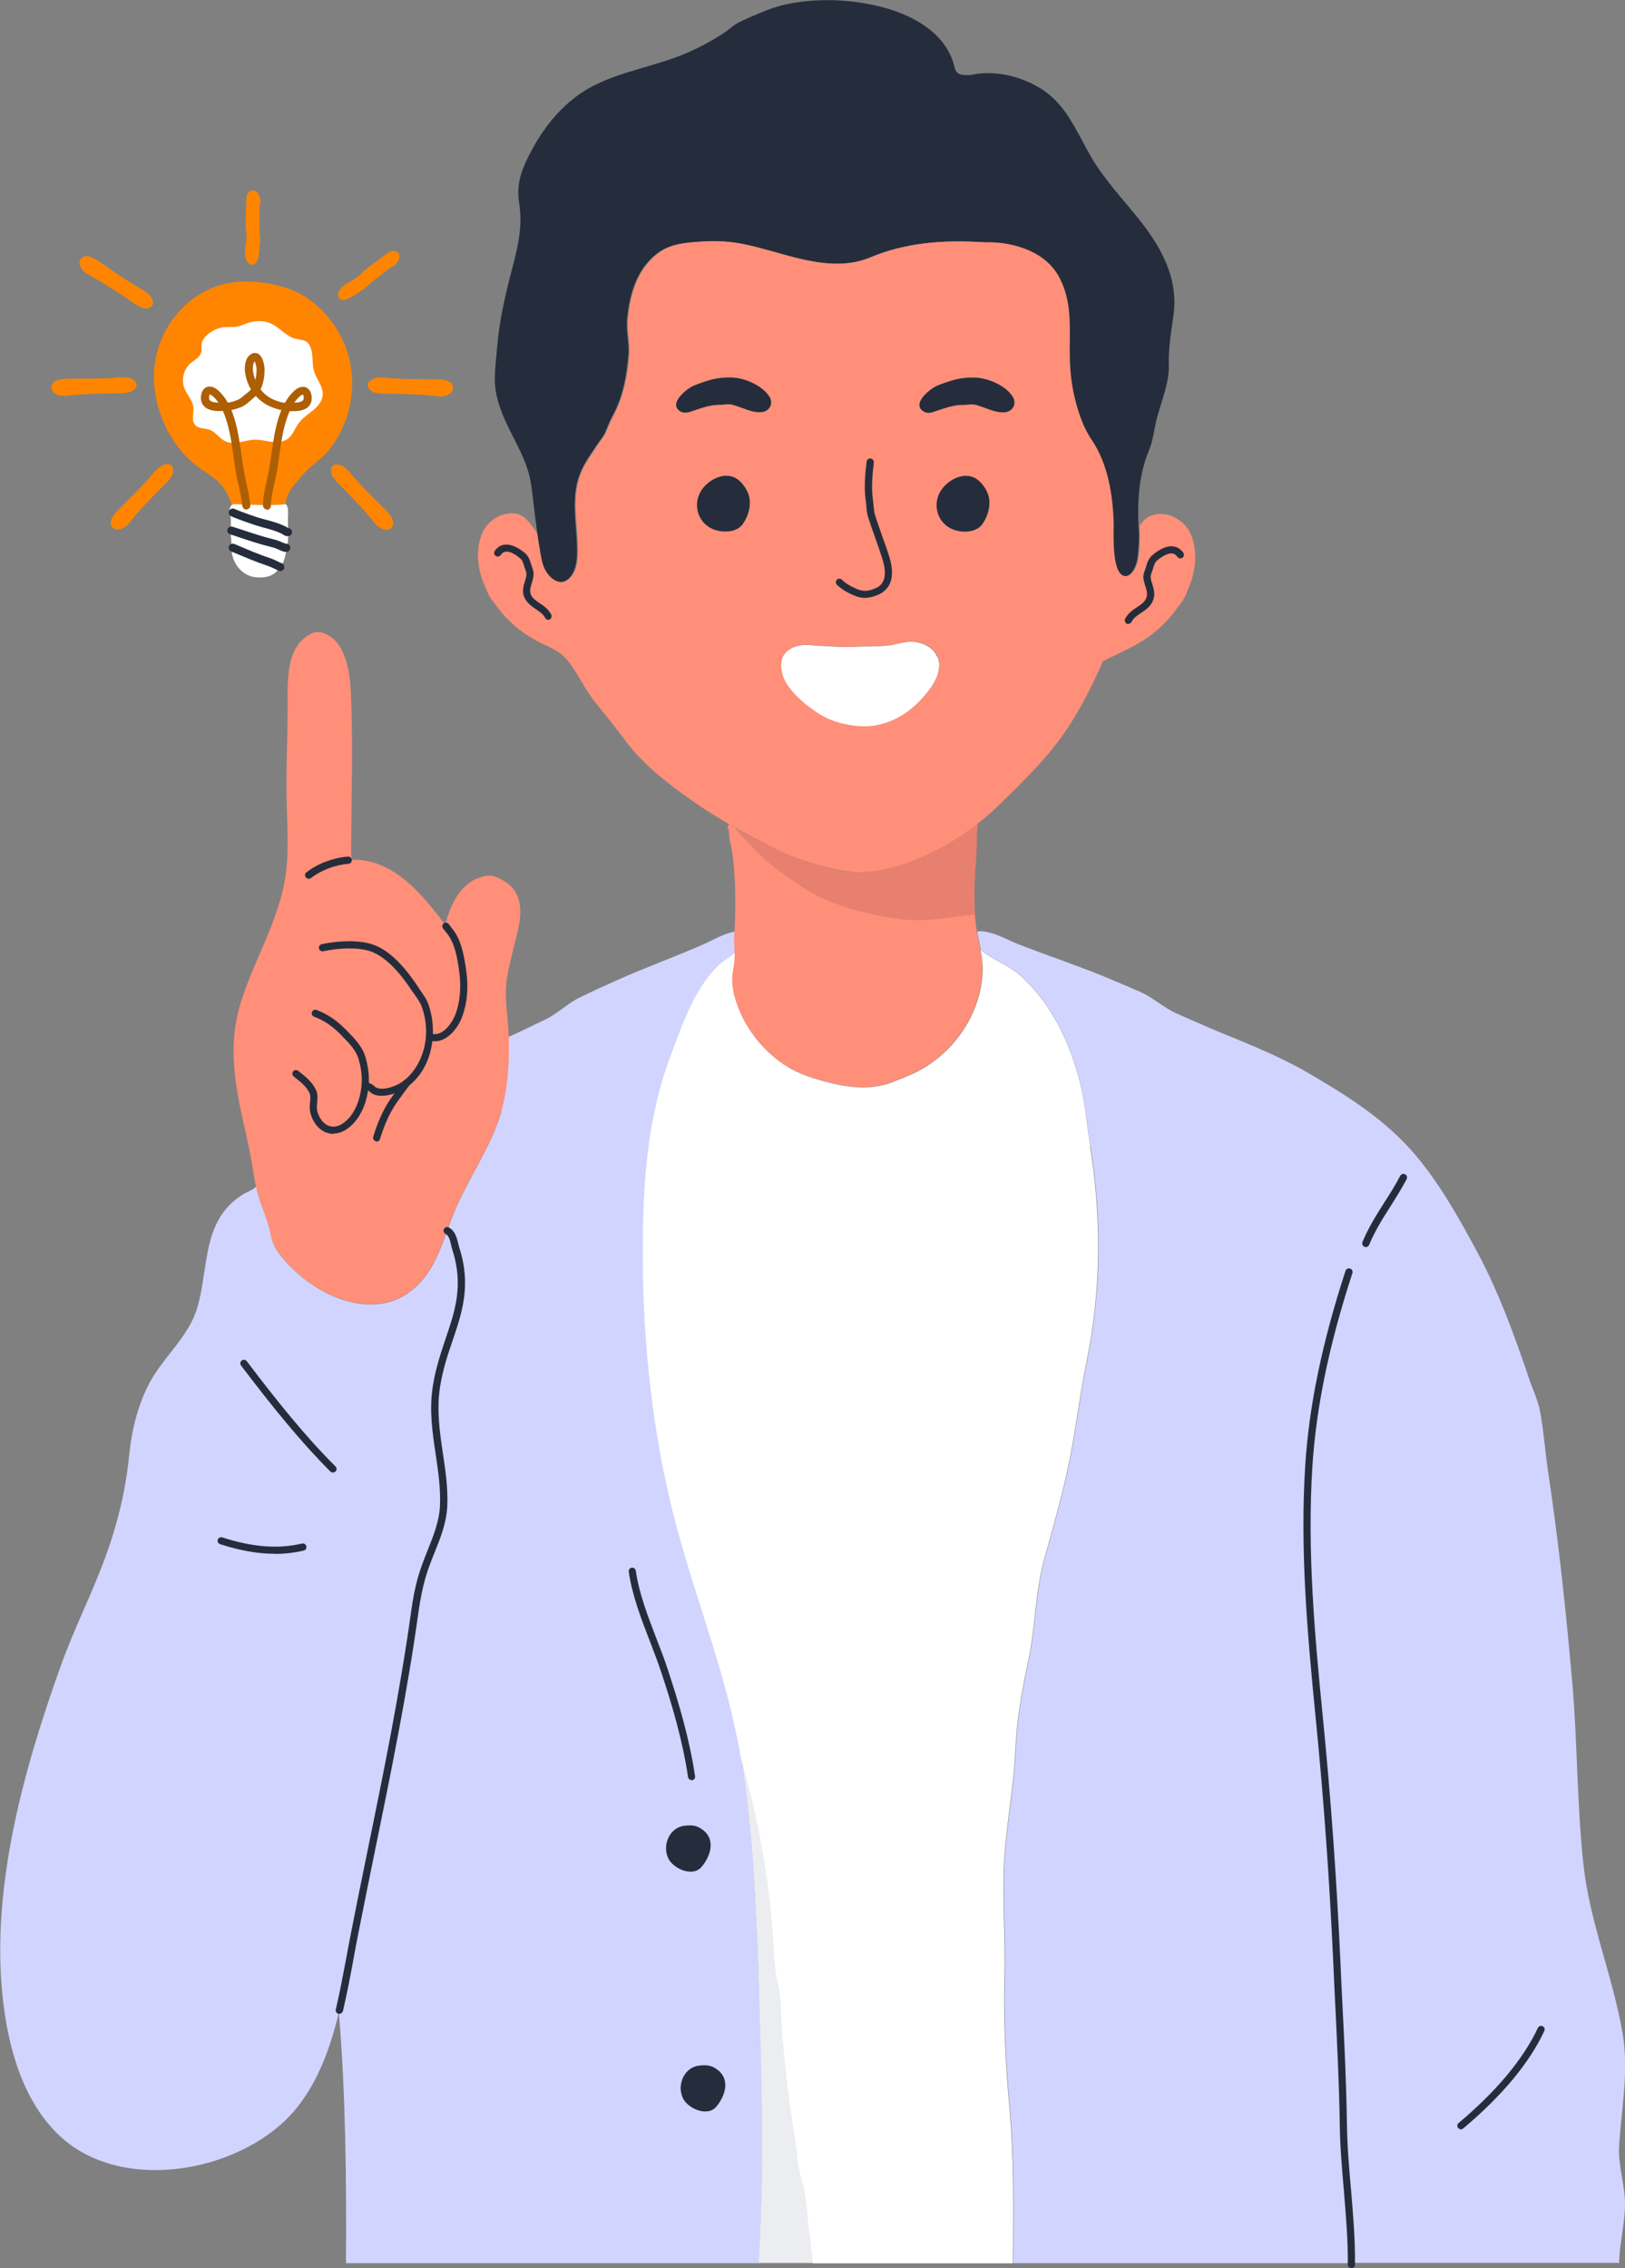
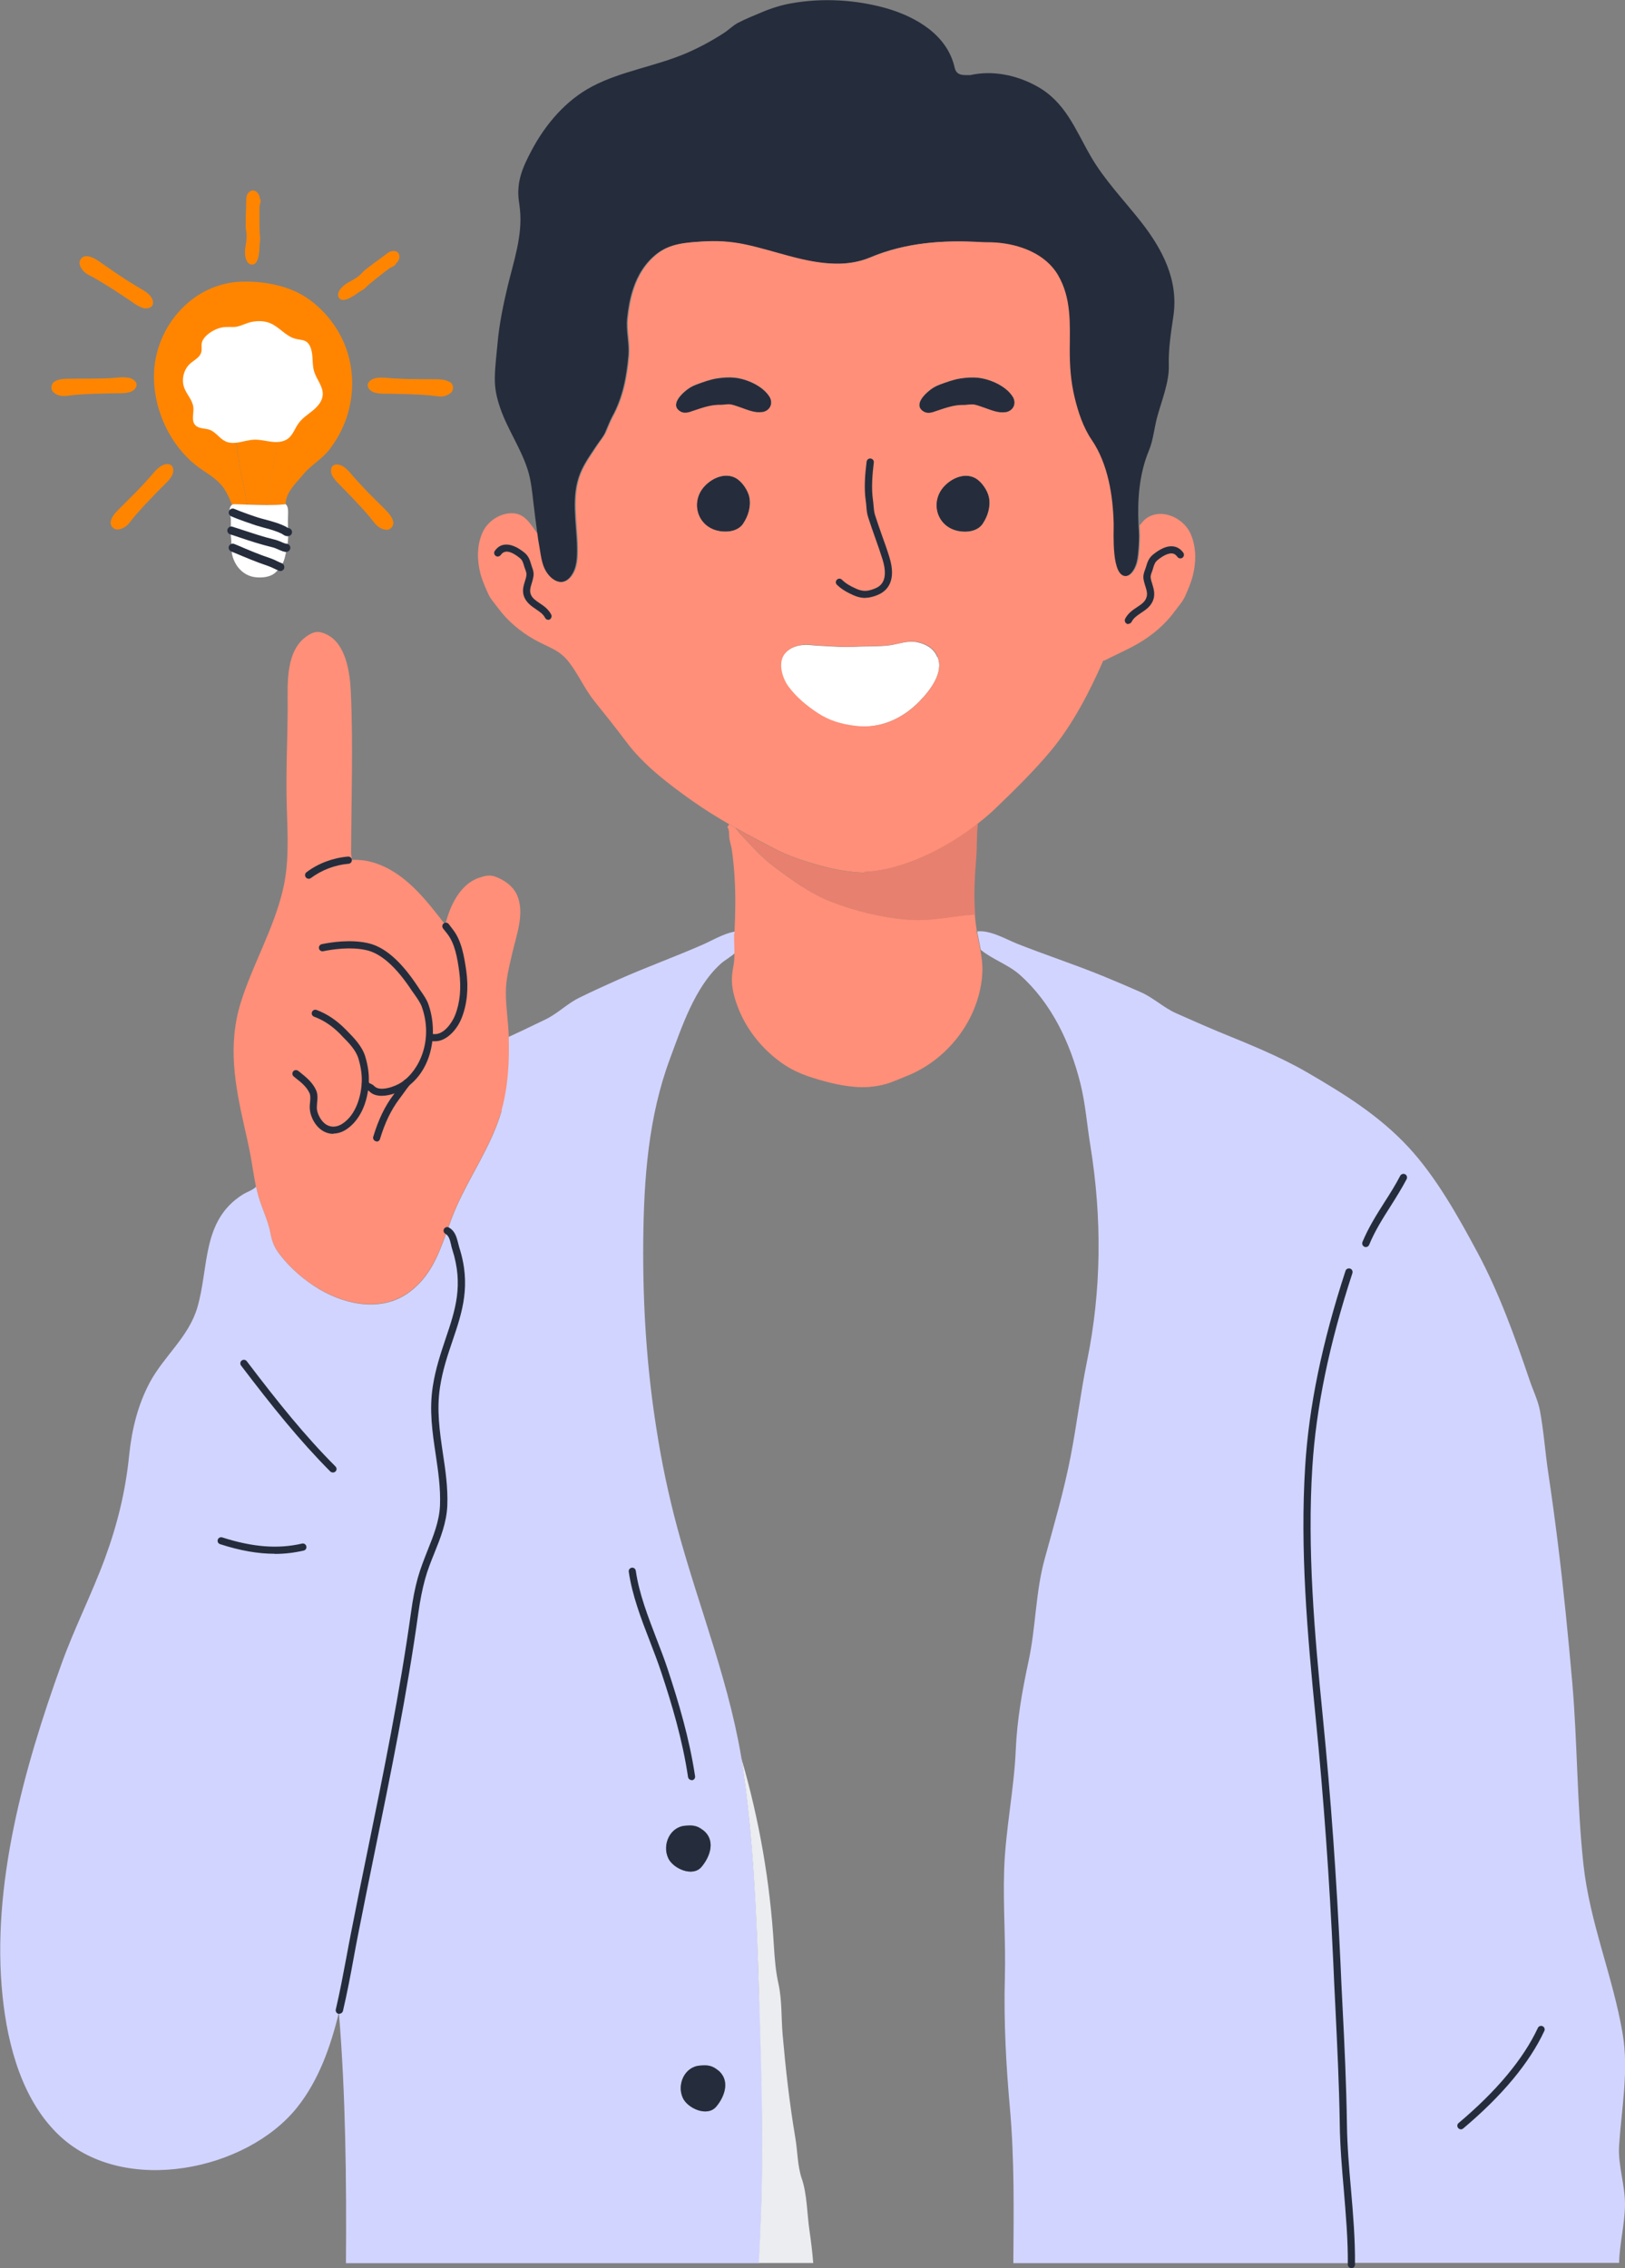
<svg xmlns="http://www.w3.org/2000/svg" id="Layer_2" viewBox="0 0 113.2 157.94">
  <rect x="0" y="0" width="113.2" height="157.94" fill="#808080" stroke="none" />
  <defs>
    <style>.cls-1{fill:none;}.cls-1,.cls-2,.cls-3,.cls-4,.cls-5,.cls-6,.cls-7,.cls-8,.cls-9,.cls-10,.cls-11{stroke-width:0px;}.cls-2{fill:#86bc8f;}.cls-3{fill:#252d3c;}.cls-4{fill:#d1d4ff;}.cls-5{fill:#ad5f04;}.cls-6{fill:#ff8f78;}.cls-7{fill:#ff8500;}.cls-8{fill:#fff;}.cls-9{fill:#ffb63b;}.cls-10{fill:#e7806e;}.cls-11{fill:#ebedf0;}</style>
  </defs>
  <g id="Layer_1-2">
    <path class="cls-4" d="m52.9,139.42c-.06-1.77-.11-3.54-.19-5.31-.16-3.58-.41-7.16-.91-10.71-.84-5.94-3.06-11.24-4.61-16.98-.61-2.27-1.1-4.58-1.46-6.91-.69-4.34-.96-8.7-.92-13.09.04-4.3.35-8.63,1.86-12.69.82-2.21,1.73-4.98,3.52-6.6.28-.26.79-.54,1.02-.78,0,0,0,0,0,0,.09-.07.18-.14.26-.21.06-.4.14-.79.2-1.2,0-.03,0-.06.01-.09-.93-.07-1.95.6-2.77.95-1.94.85-3.94,1.57-5.87,2.43-.89.4-1.8.81-2.67,1.24-.85.41-1.52,1.11-2.37,1.52-.95.46-1.91.92-2.88,1.36-.73.33-1.47.65-2.2.99.52,1.41,1.2,2.76,2.02,4.02-.03.09-.05.18-.08.27-.72,2.29-2.12,4.27-3.08,6.45-.24.54-.43,1.08-.63,1.63h0c.44.24.46.78.61,1.24,1.24,3.83-.79,6.05-1.35,9.63-.45,2.87.63,5.47.51,8.27-.08,1.81-1.08,3.36-1.55,5.07-.21.77-.35,1.54-.46,2.33-1.04,7.48-2.72,14.93-4.19,22.35-.35,1.78-.66,3.7-1.11,5.58h0c.47,5.74.53,11.62.49,17.42h28.78c.13-2.59.22-5.19.23-7.79.01-3.49-.08-6.91-.2-10.4Zm-6.35-10.05c-.42-.93.13-2.17,1.21-2.24.5-.04.8-.02,1.22.31.89.69.52,1.83-.11,2.57-.62.73-2,.1-2.32-.63Zm3.34,17.34c-.62.73-2,.1-2.32-.63-.42-.93.13-2.17,1.21-2.24.5-.04.81-.02,1.22.31.89.69.52,1.83-.11,2.57Z" />
    <path class="cls-10" d="m60.2,60.77v-.06c2.6-.09,5.64-1.6,7.87-3.34l.05.06c-.1.75-.05,1.58-.11,2.25-.11,1.32-.18,2.69-.08,4.02-1.54.09-3.04.49-4.63.36-1.78-.14-3.69-.6-5.36-1.25-1.47-.57-2.77-1.52-4.02-2.46-.85-.64-1.52-1.41-2.25-2.18-.13-.14-.27-.32-.41-.5.85.48,1.71.93,2.59,1.39,1.08.56,2.23.94,3.41,1.26.95.26,1.98.43,2.95.46Z" />
    <path class="cls-4" d="m94.14,157.6h-23.55c.03-3.61.08-7.24-.24-10.82-.27-3.01-.43-6.03-.35-9.05.07-2.48-.13-5-.05-7.5.09-2.8.69-5.58.81-8.38.09-2.09.45-4.12.89-6.17.51-2.35.48-4.77,1.12-7.11.65-2.37,1.34-4.72,1.81-7.14.43-2.2.69-4.43,1.14-6.62,1.02-4.97,1.05-10,.24-15.01-.24-1.46-.34-2.91-.7-4.36-.71-2.83-2-5.58-4.21-7.55-.82-.73-1.93-1.08-2.73-1.75-.07-.4-.16-.79-.23-1.19,0-.03-.01-.06-.02-.09.92-.1,1.97.53,2.79.86,1.97.78,3.99,1.44,5.95,2.24.9.37,1.82.76,2.7,1.15.86.39,1.55,1.06,2.42,1.45.97.43,1.94.86,2.92,1.27,2.09.86,4.2,1.69,6.16,2.82,2.6,1.51,5.05,3.02,7.12,5.25,1.93,2.09,3.47,4.85,4.81,7.35,1.48,2.76,2.6,5.86,3.6,8.82.24.72.6,1.44.74,2.19.26,1.4.36,2.87.57,4.28.24,1.6.46,3.21.66,4.82.41,3.27.73,6.56,1.02,9.84.36,4.19.32,8.4.77,12.59.44,4.1,2.04,7.77,2.73,11.79.45,2.61-.07,5.22-.24,7.83-.09,1.4.43,2.76.41,4.16-.02,1.35-.38,2.66-.41,4.01h-18.64Z" />
    <path class="cls-6" d="m17.83,82.63c-.14-.67-.23-1.34-.35-2.01-.13-.72-.29-1.43-.45-2.13-.67-2.96-1.18-5.73-.25-8.7.84-2.67,2.29-5.11,2.93-7.84.44-1.87.33-3.76.27-5.67-.08-2.34.05-4.69.06-7.03,0-1.64-.18-4.02,1.44-5.02.46-.28.74-.29,1.23-.07,1.41.64,1.67,2.71,1.73,4.04.17,3.73.03,7.44.02,11.17,0,.2.04.33.05.51.52-.02,1.03.04,1.52.19,2.17.66,3.65,2.59,4.99,4.33.3-1.27,1.01-2.82,2.34-3.27.41-.14.75-.23,1.15-.08.61.23,1.17.61,1.47,1.2.63,1.29-.02,2.89-.31,4.19-.2.89-.44,1.77-.43,2.7,0,1.02.17,2.02.2,3.03.02.82.02,1.66-.05,2.48-.08,1.01-.24,2-.54,2.97-.72,2.29-2.12,4.27-3.08,6.45-.24.54-.43,1.08-.63,1.63-.57,1.57-1.12,3.11-2.56,4.21-1.89,1.45-4.43.98-6.35-.15-1.05-.61-1.98-1.43-2.73-2.39-.42-.53-.56-.91-.68-1.56-.16-.84-.57-1.65-.81-2.47-.07-.24-.13-.48-.18-.72Z" />
    <path class="cls-8" d="m65.31,45.75c.45,1.1-.52,2.33-1.25,3.08-1.2,1.24-2.78,1.95-4.53,1.73-.99-.13-1.77-.35-2.61-.9-.76-.5-1.48-1.1-2.02-1.83-.42-.57-.76-1.62-.28-2.26.39-.53,1.15-.72,1.78-.65.58.06,1.18.07,1.77.11.55.04,1.1.02,1.64,0,.72-.03,1.44,0,2.15-.09.65-.09,1.29-.36,1.95-.21.61.13,1.14.43,1.38,1.03Z" />
    <path class="cls-3" d="m37.43,37.15c-.1-.71-.18-1.42-.27-2.13-.09-.77-.16-1.56-.4-2.31-.48-1.51-1.41-2.82-1.92-4.31-.24-.7-.38-1.34-.37-2.08.01-.81.12-1.61.19-2.42.12-1.35.4-2.68.71-3.99.42-1.73,1.04-3.52.85-5.32-.02-.21-.05-.42-.08-.62-.17-1.36.29-2.36.91-3.53.96-1.8,2.38-3.47,4.22-4.43,2.01-1.06,4.47-1.41,6.57-2.32.9-.39,1.77-.86,2.6-1.4.34-.22.6-.5.95-.69.54-.28,1.11-.51,1.66-.74.66-.28,1.37-.51,2.08-.63,2.17-.39,4.52-.25,6.63.35,2.07.6,4.23,1.86,4.74,4.12.13.58.57.53,1.09.53,1.56-.35,3.23,0,4.61.76,2.02,1.1,2.7,3.02,3.78,4.89.96,1.66,2.31,3.05,3.49,4.55,1.5,1.91,2.64,4.07,2.27,6.58-.17,1.17-.35,2.26-.32,3.43.04,1.19-.53,2.54-.83,3.68-.19.74-.26,1.54-.55,2.24-.69,1.67-.81,3.43-.73,5.2,0,.13.01.26.02.39.03.42,0,1-.04,1.42-.03.35-.06.66-.18.99-.1.28-.34.71-.68.76-1.11.16-.9-3.06-.92-3.66-.06-1.96-.4-4.16-1.53-5.82-.59-.86-.95-1.95-1.19-2.96-.27-1.12-.34-2.18-.34-3.32,0-1.78.13-3.58-.82-5.2-.87-1.48-2.66-2.13-4.3-2.26-.39-.03-.64,0-1.03-.03-2.64-.16-5.25.02-7.71,1.06-.78.33-1.62.46-2.46.44-2.16-.04-4.2-.9-6.28-1.34-1.03-.22-2-.27-3.04-.2-1.08.07-2.16.14-3.05.83-.81.62-1.36,1.51-1.67,2.47-.22.66-.34,1.36-.41,2.05-.09.87.16,1.7.09,2.56-.13,1.5-.4,2.94-1.13,4.27-.19.35-.32.72-.48,1.08-.14.33-.36.57-.56.86-.43.65-.9,1.28-1.19,2-.67,1.65-.25,3.45-.22,5.17.01.7,0,1.46-.46,2.04-.48.59-1.11.43-1.57-.1-.47-.56-.53-1.26-.65-1.95-.06-.32-.11-.64-.15-.96Z" />
    <path class="cls-2" d="m68.07,64.87s.01.06.02.09c-.03-.02-.06-.02-.07-.08.02,0,.04,0,.06,0Z" />
    <path class="cls-3" d="m68.89,34.65c.12.63-.08,1.29-.43,1.81-.38.58-1.23.65-1.86.48-1.4-.38-1.82-2.05-.83-3.09.52-.56,1.41-.95,2.15-.57.45.24.88.87.97,1.36Z" />
    <path class="cls-4" d="m31.75,86.95c1.24,3.83-.79,6.05-1.35,9.63-.45,2.87.63,5.47.51,8.27-.08,1.81-1.08,3.36-1.55,5.07-.21.77-.35,1.54-.46,2.33-1.04,7.48-2.72,14.93-4.19,22.35-.35,1.78-.66,3.7-1.11,5.58-.58,2.38-1.41,4.7-2.89,6.56-3.52,4.43-12,6.15-16.47,2.07-2.67-2.44-3.7-6.32-4.06-9.79-.81-7.7,1.51-15.95,4.09-23.11.9-2.51,2.12-4.89,3.04-7.39.87-2.36,1.44-4.7,1.69-7.2.18-1.76.6-3.49,1.44-5.06.99-1.84,2.71-3.16,3.31-5.22.82-2.8.29-6.04,3.15-7.85.32-.2.69-.3.94-.55.05.24.11.48.18.72.24.82.65,1.63.81,2.47.12.64.26,1.02.68,1.56.75.96,1.69,1.77,2.73,2.39,1.92,1.13,4.46,1.61,6.35.15,1.44-1.1,1.99-2.64,2.56-4.21h0c.44.24.46.78.61,1.24Z" />
    <path class="cls-6" d="m51.17,65.02c0-.06,0-.13,0-.19.06-1.26.08-2.52,0-3.78-.04-.63-.1-1.26-.19-1.88-.04-.26-.13-.53-.17-.78-.04-.24.02-.6-.14-.79l.12-.2c.15.09.3.17.45.26.15.19.28.37.41.5.73.77,1.4,1.54,2.25,2.18,1.25.94,2.55,1.89,4.02,2.46,1.67.65,3.57,1.11,5.36,1.25,1.6.13,3.09-.27,4.63-.36.02.23.04.46.07.69.02.16.05.32.07.48-.02,0-.04,0-.06,0,.01.07.04.07.07.08.07.4.16.79.23,1.19.1.54.17,1.08.14,1.65-.06,1.05-.35,2.07-.81,3.01-.92,1.86-2.54,3.39-4.48,4.15-.38.15-.76.32-1.15.46-.69.24-1.49.34-2.22.3-.74-.04-1.53-.19-2.24-.38-1.19-.32-2.19-.64-3.2-1.39-1.53-1.12-2.71-2.76-3.19-4.6-.19-.72-.2-1.28-.06-1.99.07-.33.08-.67.08-1.01,0-.45-.03-.9-.02-1.34Z" />
    <path class="cls-3" d="m70.55,27.62c.3.49.02,1.01-.51,1.09-.5.08-.99-.14-1.45-.3-.21-.07-.44-.16-.65-.21-.26-.07-.52.02-.79.01-.77-.02-1.45.27-2.16.5-.19.06-.43.08-.63-.03-.66-.38-.14-1.02.25-1.37.28-.25.52-.4.87-.53.45-.17.96-.35,1.42-.42.41-.06.83-.09,1.24-.05.84.09,1.95.58,2.41,1.32Z" />
    <path class="cls-3" d="m53.6,27.62c.3.49.02,1.01-.51,1.09-.5.08-.99-.14-1.45-.3-.21-.07-.44-.16-.65-.21-.26-.07-.52.02-.79.01-.77-.02-1.44.27-2.16.5-.19.06-.43.08-.63-.03-.66-.38-.14-1.02.25-1.37.28-.25.52-.4.87-.53.45-.17.96-.35,1.42-.42.41-.06.83-.09,1.24-.05.84.09,1.95.58,2.41,1.32Z" />
    <path class="cls-3" d="m52.2,34.65c.12.63-.08,1.29-.43,1.81-.38.58-1.23.65-1.86.48-1.4-.38-1.81-2.05-.83-3.09.53-.56,1.41-.95,2.15-.57.45.24.88.87.97,1.36Z" />
    <path class="cls-6" d="m51.25,57.66c-.15-.09-.3-.17-.45-.26-.87-.5-1.72-1.03-2.56-1.62-1.65-1.17-3.41-2.5-4.62-4.13-.72-.96-1.46-1.89-2.22-2.83-.67-.84-1.1-1.84-1.75-2.69-.69-.91-1.47-1.05-2.42-1.59-.98-.55-1.89-1.31-2.55-2.22-.26-.36-.53-.62-.7-1.03-.19-.44-.39-.87-.51-1.33-.24-.93-.26-1.93.12-2.83.31-.74,1.07-1.3,1.86-1.38,1.06-.11,1.43.66,1.98,1.39.04.32.09.64.15.96.12.69.17,1.39.65,1.95.45.53,1.09.7,1.57.1.46-.58.47-1.34.46-2.04-.02-1.71-.45-3.52.22-5.17.3-.72.77-1.35,1.19-2,.19-.3.41-.54.56-.86.16-.36.29-.73.48-1.08.73-1.33,1-2.77,1.13-4.27.07-.86-.18-1.69-.09-2.56.07-.69.19-1.38.41-2.05.31-.96.86-1.85,1.67-2.47.89-.69,1.97-.76,3.05-.83,1.04-.07,2.01-.02,3.04.2,2.09.44,4.13,1.3,6.28,1.34.84.02,1.69-.12,2.46-.44,2.46-1.03,5.06-1.22,7.71-1.06.38.02.63,0,1.03.03,1.64.12,3.43.78,4.3,2.26.95,1.62.83,3.42.82,5.2,0,1.14.07,2.2.34,3.32.24,1.01.6,2.1,1.19,2.96,1.13,1.66,1.48,3.85,1.53,5.82.02.59-.2,3.82.92,3.66.34-.05.57-.48.68-.76.12-.33.15-.65.18-.99.03-.43.07-1,.04-1.42,0-.13-.01-.26-.02-.39h.05c.94-1.41,2.97-.68,3.53.67.39.93.37,1.96.12,2.92-.13.48-.32.92-.52,1.37-.19.42-.46.69-.73,1.06-.68.94-1.62,1.72-2.63,2.29-.74.42-1.53.76-2.29,1.15l-.05-.02c-.96,2.2-2.15,4.48-3.63,6.26-1.15,1.39-2.56,2.77-3.87,4.03-.38.37-.81.73-1.27,1.09-2.23,1.74-5.27,3.25-7.87,3.34v.06c-.97-.03-2.01-.2-2.95-.46-1.18-.32-2.33-.69-3.41-1.26-.88-.46-1.74-.91-2.59-1.39Zm18.79-28.95c.54-.08.81-.6.51-1.09-.46-.74-1.57-1.23-2.41-1.32-.41-.05-.83-.02-1.24.05-.47.07-.98.26-1.42.42-.35.13-.59.28-.87.53-.4.35-.91.99-.25,1.37.19.11.44.09.63.03.72-.23,1.39-.52,2.16-.5.27,0,.53-.08.79-.01.21.05.44.14.65.21.46.16.95.38,1.45.3Zm-1.57,7.75c.35-.52.55-1.19.43-1.81-.1-.5-.52-1.12-.97-1.36-.73-.39-1.62,0-2.15.57-.98,1.04-.57,2.71.83,3.09.63.17,1.47.1,1.86-.48Zm-4.4,12.36c.73-.75,1.69-1.98,1.25-3.08-.25-.61-.77-.9-1.38-1.03-.66-.14-1.3.13-1.95.21-.71.09-1.44.06-2.15.09-.55.03-1.09.05-1.64,0-.59-.04-1.19-.05-1.77-.11-.63-.07-1.39.12-1.78.65-.48.64-.14,1.69.28,2.26.54.73,1.26,1.33,2.02,1.83.84.55,1.62.77,2.61.9,1.75.23,3.32-.49,4.53-1.73Zm-10.98-20.12c.54-.08.81-.6.51-1.09-.46-.74-1.57-1.23-2.41-1.32-.41-.05-.83-.02-1.24.05-.47.07-.98.26-1.42.42-.35.13-.59.28-.87.53-.4.35-.91.99-.25,1.37.19.11.44.09.63.03.72-.23,1.39-.52,2.16-.5.27,0,.53-.08.79-.01.21.05.44.14.65.21.46.16.95.38,1.45.3Zm-1.31,7.75c.35-.52.55-1.19.43-1.81-.1-.5-.52-1.12-.97-1.36-.73-.39-1.62,0-2.15.57-.98,1.04-.57,2.71.83,3.09.63.17,1.47.1,1.86-.48Z" />
    <path class="cls-1" d="m75.05,103.87c-.17,3.23-3.06,5.56-4.49,8.46-1.25,2.53-1.36,5.46-1.44,8.28" />
    <path class="cls-11" d="m55.86,151.74c-.32-.95-.29-1.9-.46-2.89-.4-2.37-.67-4.76-.88-7.16-.1-1.14-.04-2.42-.29-3.54-.2-.89-.26-1.73-.32-2.65-.26-4.41-1.02-8.79-2.26-13.04.05.31.1.61.14.92.48,3.41.73,6.85.89,10.29,0,.14.01.28.02.42.08,1.77.14,3.54.19,5.31.11,3.48.21,6.9.2,10.4,0,2.6-.1,5.19-.23,7.79h3.79c-.06-.78-.16-1.56-.27-2.33-.16-1.13-.16-2.45-.52-3.53Z" />
-     <path class="cls-8" d="m75.95,79.81c-.24-1.46-.34-2.91-.7-4.36-.71-2.83-2-5.58-4.21-7.55-.82-.73-1.93-1.08-2.73-1.75.1.54.17,1.08.14,1.65-.06,1.05-.35,2.07-.81,3.01-.92,1.86-2.54,3.39-4.48,4.15-.38.15-.76.32-1.15.46-.69.24-1.49.34-2.22.3-.74-.04-1.53-.19-2.24-.38-1.19-.32-2.19-.64-3.2-1.39-1.53-1.12-2.71-2.76-3.19-4.6-.19-.72-.2-1.28-.06-1.99.07-.33.08-.67.08-1.01-.23.24-.74.52-1.02.78-1.79,1.62-2.7,4.39-3.52,6.6-1.51,4.06-1.82,8.4-1.86,12.69-.04,4.38.24,8.75.92,13.09.37,2.33.85,4.64,1.46,6.91,1.47,5.44,3.53,10.48,4.46,16.05,1.24,4.24,2.01,8.62,2.26,13.04.05.92.11,1.76.32,2.65.26,1.12.19,2.39.29,3.54.21,2.39.48,4.79.88,7.16.17.99.15,1.94.46,2.89.36,1.08.37,2.4.52,3.53.11.77.21,1.55.27,2.33h13.94c.03-3.61.08-7.24-.24-10.82-.27-3.01-.43-6.03-.35-9.05.07-2.48-.13-5-.05-7.5.09-2.8.69-5.58.81-8.38.09-2.09.45-4.12.89-6.17.51-2.35.48-4.77,1.12-7.11.65-2.37,1.34-4.72,1.81-7.14.43-2.2.69-4.43,1.14-6.62,1.02-4.97,1.05-10,.24-15.01Z" />
    <path class="cls-3" d="m60.28,41.64c-.26,0-.54-.06-.83-.19-.5-.22-.86-.45-1.15-.73-.1-.1-.1-.25,0-.35.1-.1.25-.1.35,0,.24.24.56.44,1,.63.29.13.56.17.8.13.18-.03.37-.09.55-.17.24-.11.96-.44.48-2-.16-.51-.34-1.03-.52-1.53-.16-.45-.33-.93-.48-1.4-.09-.27-.11-.54-.13-.79-.01-.12-.02-.24-.04-.36-.13-.91-.05-1.85.06-2.73.02-.14.14-.24.28-.22.14.02.24.14.22.28-.1.85-.18,1.75-.06,2.6.02.13.03.26.04.38.02.24.04.47.11.69.15.46.31.93.47,1.38.18.5.37,1.02.53,1.55.5,1.63-.14,2.31-.75,2.59-.22.1-.45.17-.68.21-.08.01-.16.02-.25.02Z" />
    <path class="cls-3" d="m38.19,43.16c-.09,0-.18-.05-.22-.14-.13-.26-.38-.42-.64-.6-.3-.2-.64-.44-.81-.84-.17-.42-.05-.79.05-1.11.04-.14.09-.27.1-.41.02-.13-.02-.25-.08-.41-.03-.07-.05-.15-.08-.23-.07-.27-.14-.43-.29-.55-.4-.33-.75-.49-1-.45-.13.02-.24.09-.34.23-.08.11-.24.14-.35.06-.11-.08-.14-.24-.06-.35.18-.25.4-.4.68-.43.4-.05.87.14,1.39.56.28.23.38.53.46.81.02.06.04.13.06.19.07.18.14.39.1.65-.03.17-.07.33-.12.48-.09.29-.16.53-.06.78.1.26.34.42.62.61.29.19.61.42.8.79.06.12.01.27-.11.34-.04.02-.07.03-.11.03Z" />
    <path class="cls-3" d="m78.6,43.46s-.08,0-.11-.03c-.12-.06-.17-.21-.11-.34.19-.38.53-.61.83-.81.29-.19.54-.36.64-.64.11-.27.03-.52-.06-.81-.05-.16-.1-.32-.13-.5-.04-.26.04-.48.11-.67.02-.07.05-.13.07-.2.08-.29.18-.59.47-.83.54-.44,1.02-.64,1.43-.58.28.04.51.19.69.44.08.11.05.27-.06.35-.11.08-.27.05-.35-.06-.1-.14-.21-.22-.35-.24-.26-.03-.63.13-1.04.47-.16.13-.23.3-.31.58-.02.09-.05.16-.08.24-.06.16-.1.28-.08.42.02.14.06.28.11.42.1.34.22.72.05,1.15-.17.42-.5.64-.83.86-.27.18-.52.35-.66.62-.04.09-.13.14-.22.14Z" />
    <path class="cls-3" d="m30.17,72.51c-.06,0-.1-.01-.14-.03-.01,0-.02,0-.03,0-.14-.01-.24-.13-.23-.27.01-.14.13-.24.27-.23.06,0,.1.02.14.03.02,0,.05,0,.07,0,.66.05,1.24-.78,1.45-1.31.35-.88.44-1.91.29-3.04-.13-.96-.3-1.95-.83-2.63-.1-.13-.2-.25-.3-.38-.08-.11-.06-.27.05-.35.11-.08.27-.06.35.05.1.13.2.26.29.38.6.77.78,1.84.93,2.87.17,1.22.06,2.33-.32,3.29-.16.4-.41.79-.71,1.08-.38.37-.79.56-1.21.54-.03,0-.06,0-.08,0Z" />
    <path class="cls-3" d="m21.5,61.19c-.08,0-.15-.03-.2-.1-.08-.11-.06-.27.05-.35.82-.62,1.84-1,2.89-1.09.14-.01.26.09.27.23.01.14-.09.26-.23.27-.95.08-1.88.44-2.63,1-.05.03-.1.05-.15.05Z" />
    <path class="cls-3" d="m26.59,76.31c-.34,0-.66-.09-.88-.33-.02-.02-.08-.04-.12-.06-.14-.06-.36-.17-.38-.43-.01-.14.09-.26.23-.27.13,0,.24.07.27.19.02.02.07.04.1.05.09.04.19.09.27.18.38.4,1.43.04,1.89-.27,1.29-.86,2.22-3,1.41-5.27-.1-.27-.29-.54-.47-.8-.07-.1-.15-.21-.22-.31-1.09-1.66-2.16-2.61-3.19-2.83-1.11-.24-2.34-.05-2.98.08-.14.03-.27-.06-.3-.19-.03-.14.06-.27.19-.3.68-.14,1.99-.34,3.19-.08,1.18.25,2.33,1.25,3.51,3.04.06.1.13.19.2.3.2.29.41.58.53.92.67,1.87.34,4.56-1.6,5.85-.34.23-1.03.53-1.65.53Z" />
    <path class="cls-3" d="m23.23,78.96c-.45,0-.88-.21-1.2-.62-.26-.33-.42-.75-.45-1.12-.01-.16,0-.32.02-.47.02-.24.04-.46-.04-.63-.2-.44-.57-.74-.97-1.05l-.13-.11c-.11-.09-.12-.24-.04-.35.09-.11.24-.12.35-.04l.13.1c.42.34.86.69,1.11,1.23.14.3.11.61.08.89-.01.14-.02.27-.02.39.02.27.15.59.35.85.37.48.93.56,1.45.21.92-.61,1.29-1.89,1.33-2.89.02-.51-.06-1.06-.23-1.63-.18-.6-.67-1.1-1.15-1.58l-.11-.12c-.56-.57-1.17-.98-1.83-1.22-.13-.05-.2-.19-.15-.32.05-.13.19-.2.32-.15.73.27,1.4.72,2.01,1.34l.11.11c.49.5,1.05,1.07,1.27,1.78.19.63.28,1.23.25,1.8-.06,1.45-.64,2.67-1.55,3.28-.3.2-.62.3-.93.3Z" />
    <path class="cls-3" d="m26.24,79.48s-.05,0-.07-.01c-.13-.04-.21-.18-.17-.31.37-1.21.8-2.11,1.41-2.92.11-.15.21-.28.3-.41.14-.19.28-.38.43-.58.08-.11.24-.13.35-.05.11.08.13.24.05.35-.16.2-.29.39-.43.58-.1.13-.2.27-.31.42-.57.77-.98,1.62-1.33,2.77-.03.11-.13.18-.24.18Z" />
    <path class="cls-7" d="m31.34,26.6c.28.17.29.58.05.77-.29.23-.61.27-.96.22-.48-.07-.98-.1-1.46-.12-.57-.03-1.13-.03-1.7-.05-.41-.02-1.14.06-1.47-.24-.42-.38-.06-.76.38-.85.4-.08.82,0,1.22.02.29.01.59.03.88.04.63.02,1.26.01,1.89.02.39,0,.82-.01,1.16.2Z" />
    <path class="cls-7" d="m27.41,17.47c.54.03.5.62.17.89-.05.18-.33.23-.47.34-.22.16-1.4,1.07-1.58,1.27-.16.18-.36.26-.56.4-.26.18-1.11.83-1.38.33-.08-.15-.02-.35.06-.48.18-.29.51-.51.81-.66.28-.15.59-.35.79-.59.19-.23,1.39-1.06,1.62-1.25.16-.13.34-.25.56-.24Z" />
    <path class="cls-7" d="m27.39,36.31c.07.32-.2.62-.5.58-.37-.04-.62-.24-.84-.52-.29-.38-.62-.76-.95-1.11-.38-.42-.78-.82-1.17-1.23-.28-.3-.85-.76-.87-1.2-.03-.57.49-.58.87-.33.34.22.58.58.85.87.2.22.4.43.6.65.43.46.89.89,1.33,1.34.27.27.59.57.68.96Z" />
    <path class="cls-9" d="m21.43,27.27c.13.82-.81.79-1.41.75.18-.36.4-.68.71-.94.29-.25.63-.26.7.19Z" />
    <path class="cls-8" d="m19.94,38.15s-.08-.01-.13-.03c-.09-.03-.18-.06-.26-.1-.2-.08-.34-.14-.55-.19-.97-.23-1.94-.58-2.89-.88h-.03c0-.27.01-.55,0-.81-.01-.17-.07-.37-.08-.55h.01c0,.09,1.75.69,1.91.74.64.19,1.28.32,1.88.62.08.04.18.14.25.11h.03c0,.37-.02.74-.09,1.11h-.05Z" />
    <path class="cls-8" d="m19.81,38.12s.13.05.13.03h.05c-.02.1-.04.2-.06.29-.07.29-.11.57-.26.83-.04.07-.09.14-.14.21h-.01c-.26-.11-.52-.26-.79-.35-.85-.28-1.7-.65-2.52-1h-.09c0-.25,0-.49-.03-.74-.02-.15-.03-.3-.03-.45h.03c.95.3,1.92.65,2.89.88.21.05.35.11.55.19.08.03.18.07.26.1Z" />
    <path class="cls-7" d="m17.19,35.13h-.01c-.07-.98-.37-1.92-.52-2.89-.18-1.22-.29-2.51-.72-3.67-.07-.19-.14-.37-.23-.55.07,0,.14,0,.2-.01.23-.01.48-.1.7-.17.25-.09.45-.25.65-.43.18-.16.4-.31.54-.51.01-.02.03-.05.04-.07.31.46.75.82,1.3,1.01.22.08.46.16.7.18.06,0,.13,0,.2.01-.09.18-.17.36-.23.55-.43,1.16-.54,2.46-.73,3.67-.14.88-.45,1.77-.46,2.66,0,.08.01.17.01.25-.48,0-.96-.01-1.43-.03Z" />
    <path class="cls-8" d="m19.52,39.48h.01c-.11.16-.24.3-.39.43-.36.3-.95.34-1.39.28-.54-.07-1-.4-1.29-.86-.14-.23-.25-.49-.3-.76-.02-.14-.03-.28-.03-.43h.09c.82.35,1.67.72,2.52,1,.27.09.53.24.79.34Z" />
    <path class="cls-9" d="m18.15,25.39c0,.49-.07,1.02-.33,1.44-.23-.33-.38-.72-.46-1.13-.06-.33-.06-.93.29-1.12.35-.19.49.62.49.8Z" />
    <path class="cls-7" d="m18.11,13.83c.11.15-.02.4-.03.58,0,.27-.02,1.76.03,2.03.04.24-.02.45-.03.69-.01.32-.03,1.39-.59,1.29-.17-.03-.29-.19-.34-.34-.12-.32-.09-.71-.03-1.04.06-.31.09-.68.02-.99-.07-.29.02-1.75.01-2.04,0-.2.01-.43.15-.58.36-.4.8,0,.8.42Z" />
    <path class="cls-2" d="m17.19,35.13s0,.02-.01.03c0-.01,0-.02,0-.03h.01Z" />
    <path class="cls-7" d="m16.26,35.11l-.1.05-.03-.08c-.14-.37-.28-.68-.49-1.01-.51-.79-1.37-1.16-2.07-1.73-1.68-1.38-2.73-3.57-2.84-5.76-.18-3.55,2.53-6.89,6.17-6.97,1.59-.03,3.37.31,4.66,1.26,1.24.91,2.19,2.2,2.65,3.68.47,1.52.42,3.16-.11,4.66-.27.75-.66,1.45-1.14,2.08-.52.68-1.29,1.09-1.83,1.74-.48.59-1.16,1.18-1.23,1.98v.09s-.06.02-.06.02c-.4.04-.81.05-1.22.05,0-.08-.01-.17-.01-.25,0-.89.32-1.79.46-2.66.19-1.22.3-2.51.73-3.67.07-.19.14-.37.23-.55.6.04,1.54.07,1.41-.75-.07-.45-.41-.44-.7-.19-.3.26-.53.59-.71.94-.07,0-.14,0-.2-.01-.23-.01-.48-.1-.7-.18-.55-.19-.99-.55-1.3-1.01.25-.42.34-.95.33-1.44,0-.18-.14-.99-.49-.8-.35.19-.35.79-.29,1.12.07.41.23.79.46,1.13-.01.02-.03.05-.04.07-.13.2-.35.35-.54.51-.19.17-.4.34-.65.43-.22.08-.47.16-.7.17-.06,0-.13,0-.2.01-.18-.36-.4-.68-.71-.95-.29-.25-.63-.27-.7.19-.13.82.81.79,1.41.76.09.18.16.36.23.55.42,1.16.53,2.46.72,3.67.15.97.45,1.91.52,2.89-.31,0-.62-.02-.92-.03Z" />
    <path class="cls-8" d="m16,35.58h-.01c0-.15.03-.3.16-.42l.1-.05c.3,0,.61.02.92.03,0,.01,0,.02,0,.03.01-.01,0-.02.01-.03.47.01.95.03,1.43.03.41,0,.82-.01,1.22-.05l.05-.02c.18.12.19.39.19.58,0,.27-.02.53-.01.8,0,.19,0,.39,0,.58h-.03c-.08.03-.18-.07-.25-.11-.59-.3-1.24-.43-1.88-.62-.16-.05-1.91-.65-1.91-.74Z" />
    <path class="cls-9" d="m15,27.08c.3.26.53.59.71.95-.6.03-1.54.06-1.41-.76.07-.45.41-.44.7-.19Z" />
    <path class="cls-7" d="m11.2,32.47c.38-.25.9-.23.87.34-.02.45-.59.9-.88,1.2-.39.41-.79.81-1.18,1.23-.32.35-.66.73-.95,1.11-.21.28-.47.48-.84.52-.31.03-.58-.26-.5-.58.09-.39.41-.68.69-.96.44-.45.9-.88,1.33-1.34.2-.21.4-.43.6-.65.27-.29.51-.65.86-.87Z" />
    <path class="cls-7" d="m10.42,20.55c.31.33.39.84-.17.92-.44.06-1-.42-1.34-.64-.48-.31-.94-.63-1.43-.93-.41-.25-.83-.51-1.26-.73-.31-.16-.56-.38-.66-.73-.09-.3.15-.62.48-.6.4.02.75.28,1.06.5.52.36,1.03.72,1.56,1.06.25.16.5.32.75.47.34.22.73.39,1.01.68Z" />
    <path class="cls-7" d="m8.95,26.3c.44.09.8.47.38.85-.33.3-1.06.22-1.47.24-.57.02-1.14.02-1.7.05-.48.02-.98.05-1.45.12-.35.05-.68.01-.96-.22-.24-.19-.22-.6.05-.77.34-.21.77-.19,1.16-.2.63,0,1.26,0,1.89-.01.29,0,.59-.02.88-.03.4-.02.82-.1,1.22-.02Z" />
    <path class="cls-8" d="m15.1,22.91c-.46.19-.95.56-1.04.96-.05.22.02.45-.04.66-.1.36-.48.54-.76.78-.47.41-.64,1.13-.42,1.71.18.47.58.85.63,1.35.04.42-.16.92.13,1.23.24.27.67.21,1.01.33.43.16.69.62,1.11.81.61.28,1.3-.09,1.97-.12.4-.02.8.09,1.21.14.4.05.84.03,1.17-.22.35-.27.48-.74.75-1.09.26-.35.64-.59.98-.87s.65-.64.68-1.07c.05-.59-.43-1.08-.6-1.65-.11-.37-.09-.77-.13-1.15-.04-.36-.16-.84-.53-.98-.2-.08-.43-.08-.64-.14-.67-.17-1.12-.82-1.75-1.08-.41-.17-.87-.18-1.31-.09-.41.08-.83.35-1.24.35-.41,0-.76-.03-1.15.13Z" />
    <path class="cls-3" d="m19.52,39.76s-.07,0-.1-.02c-.11-.04-.22-.1-.33-.15-.15-.07-.3-.14-.45-.19-.78-.26-1.56-.59-2.32-.91l-.22-.09c-.14-.06-.21-.23-.15-.37.06-.14.23-.21.37-.15l.22.09c.75.32,1.52.65,2.28.9.18.06.35.14.51.22.1.05.2.09.3.13.14.06.21.22.16.37-.04.11-.15.18-.26.18Z" />
    <path class="cls-3" d="m19.93,38.44c-.08,0-.14-.03-.19-.04h-.02c-.11-.04-.2-.08-.28-.11l-.06-.03c-.16-.07-.28-.12-.45-.16-.74-.18-1.49-.42-2.2-.66-.24-.08-.47-.16-.7-.23-.15-.05-.23-.21-.18-.35.05-.15.21-.23.35-.18.24.08.47.15.71.23.71.23,1.44.48,2.16.65.21.05.36.11.53.18l.06.03c.07.03.15.06.25.09,0,0,.02,0,.02,0,.12,0,.24.07.28.19.04.11.01.22-.07.3-.06.06-.14.08-.2.08Zm-.26-.2s0,0,0,0c0,0,0,0,0,0Z" />
    <path class="cls-3" d="m20.02,37.34c-.13,0-.25-.08-.31-.12-.01,0-.03-.02-.04-.03-.41-.21-.85-.33-1.31-.45-.17-.05-.35-.1-.52-.15-.12-.04-1.26-.42-1.74-.64-.14-.06-.21-.23-.14-.37.06-.14.23-.21.37-.14.45.2,1.57.58,1.68.61.17.05.34.1.51.14.47.13.96.26,1.42.5.04.02.07.04.1.06,0,0,.02.01.03.02.11,0,.22.08.26.19.05.15-.03.31-.18.36-.04.01-.08.02-.12.02Z" />
-     <path class="cls-5" d="m18.6,35.48s0,0,0,0c-.16,0-.28-.13-.28-.28,0-.6.14-1.19.27-1.76.07-.33.14-.64.19-.95.04-.25.07-.5.11-.75.14-.99.28-2.02.63-2.98.03-.07.05-.14.08-.2-.2-.04-.4-.11-.57-.17-.48-.17-.89-.45-1.21-.82-.08.08-.17.15-.25.22-.05.04-.1.08-.14.12-.2.18-.44.38-.74.48-.17.06-.37.13-.57.16.03.07.05.13.08.21.35.95.49,1.98.63,2.98.03.25.07.5.11.75.06.38.14.76.22,1.14.11.5.22,1.01.28,1.54.02.15-.1.29-.25.31-.15.02-.29-.1-.31-.25-.05-.49-.16-.99-.27-1.47-.08-.38-.17-.78-.23-1.17-.04-.25-.07-.5-.11-.76-.13-.97-.27-1.96-.6-2.86-.05-.13-.09-.24-.14-.35-.46.02-1.02,0-1.33-.35-.12-.13-.25-.37-.19-.75.06-.39.28-.52.4-.57.23-.08.51,0,.76.21.27.23.49.51.69.87,0,0,.01,0,.02,0,.19,0,.42-.09.62-.16.2-.07.38-.22.55-.37.05-.04.1-.09.16-.13.1-.08.2-.16.27-.25-.19-.32-.32-.68-.39-1.07-.09-.49-.03-1.16.43-1.41.15-.08.32-.08.47,0,.4.23.44,1.04.44,1.05,0,.39-.04.94-.28,1.43.27.35.64.62,1.06.77.2.07.43.15.62.16,0,0,.01,0,.02,0,.2-.35.42-.64.69-.87.25-.22.53-.29.76-.21.12.05.34.18.4.57.06.38-.07.62-.19.75-.31.34-.87.36-1.33.34-.05.11-.1.23-.14.35-.33.9-.47,1.89-.6,2.86-.04.26-.07.51-.11.76-.05.33-.13.66-.2.99-.12.54-.25,1.1-.26,1.64,0,.15-.13.28-.28.28Zm2.51-8.01s-.09.02-.2.11c-.15.13-.29.28-.41.46.25,0,.5-.04.6-.16.02-.02.08-.09.05-.28-.02-.1-.05-.13-.05-.13h0Zm-6.5,0s-.02.03-.04.13c-.03.19.03.26.05.28.11.12.35.15.6.16-.12-.18-.26-.33-.41-.46-.1-.09-.18-.11-.2-.11Zm3.13-2.31c-.12.14-.15.49-.1.78.03.18.08.35.15.52.07-.28.08-.55.08-.77,0-.13-.06-.4-.13-.52Z" />
    <path class="cls-3" d="m48.97,127.44c.89.69.52,1.83-.11,2.57-.62.73-2,.1-2.32-.63-.42-.93.13-2.17,1.21-2.24.5-.04.8-.02,1.22.31Z" />
    <path class="cls-3" d="m49.99,144.14c.89.69.52,1.83-.11,2.57-.62.73-2,.1-2.32-.63-.42-.93.13-2.17,1.21-2.24.5-.04.81-.02,1.22.31Z" />
    <path class="cls-3" d="m23.64,140.24s-.04,0-.06,0c-.13-.03-.22-.17-.19-.3.29-1.23.52-2.48.75-3.69.11-.59.21-1.14.32-1.69.36-1.84.74-3.71,1.11-5.51,1.13-5.51,2.29-11.2,3.07-16.83.12-.87.27-1.65.47-2.36.18-.64.43-1.27.67-1.88.42-1.05.82-2.04.87-3.14.05-1.21-.13-2.41-.3-3.57-.23-1.52-.46-3.08-.2-4.73.19-1.23.55-2.29.89-3.31.68-2.01,1.26-3.74.47-6.21-.04-.12-.07-.23-.09-.35-.08-.33-.15-.62-.39-.75-.12-.07-.17-.22-.1-.34.07-.12.22-.17.34-.1.43.24.54.68.64,1.07.03.11.05.21.08.31.85,2.62.21,4.52-.47,6.52-.34,1-.69,2.04-.87,3.23-.24,1.57-.02,3.1.2,4.58.18,1.18.36,2.41.31,3.66-.05,1.18-.48,2.26-.9,3.3-.24.59-.48,1.2-.65,1.82-.19.69-.34,1.45-.46,2.3-.78,5.64-1.95,11.34-3.08,16.86-.37,1.81-.75,3.68-1.11,5.51-.11.55-.21,1.1-.32,1.69-.22,1.22-.46,2.47-.75,3.71-.03.11-.13.19-.24.19Z" />
    <path class="cls-3" d="m23.19,102.54c-.06,0-.13-.02-.18-.07-2.13-2.14-4.03-4.5-6.22-7.38-.08-.11-.06-.27.05-.35.11-.08.27-.06.35.05,2.18,2.87,4.07,5.22,6.18,7.33.1.1.1.26,0,.35-.05.05-.11.07-.18.07Z" />
    <path class="cls-3" d="m19.14,108.2c-1.18,0-2.42-.22-3.81-.67-.13-.04-.2-.18-.16-.31.04-.13.18-.2.31-.16,2.12.68,3.88.82,5.56.43.13-.03.27.05.3.19s-.05.27-.19.3c-.66.15-1.32.23-2.02.23Z" />
    <path class="cls-3" d="m94.14,157.94h0c-.14,0-.25-.11-.25-.25.02-1.72-.14-3.49-.28-5.21-.13-1.49-.26-3.03-.28-4.53-.04-2.76-.18-5.56-.31-8.27-.05-.98-.1-1.99-.14-2.98-.27-5.88-.67-11.47-1.23-17.09-.59-5.93-1.09-11.72-.73-17.49.26-4.18,1.18-8.63,2.81-13.62.04-.13.18-.2.32-.16.13.04.2.18.16.32-1.62,4.95-2.53,9.37-2.79,13.5-.36,5.73.14,11.51.73,17.41.56,5.63.96,11.23,1.23,17.12.04.99.09,2,.14,2.98.14,2.71.27,5.52.31,8.29.02,1.48.15,3.01.28,4.49.15,1.73.3,3.51.28,5.25,0,.14-.11.25-.25.25Z" />
    <path class="cls-3" d="m101.77,148.28c-.07,0-.14-.03-.19-.09-.09-.11-.08-.26.03-.35,2.65-2.23,4.51-4.46,5.52-6.62.06-.13.21-.18.33-.12.13.06.18.21.12.33-1.04,2.23-2.94,4.51-5.65,6.79-.05.04-.1.06-.16.06Z" />
-     <path class="cls-3" d="m48.18,123.96c-.12,0-.23-.09-.25-.21-.39-2.63-1.15-5.14-1.85-7.25-.24-.73-.53-1.48-.81-2.21-.61-1.57-1.23-3.19-1.47-4.84-.02-.14.08-.26.21-.28.14-.02.26.08.28.21.23,1.6.85,3.19,1.44,4.73.28.73.58,1.49.82,2.24.7,2.13,1.47,4.67,1.87,7.34.02.14-.07.26-.21.28-.01,0-.02,0-.04,0Z" />
+     <path class="cls-3" d="m48.18,123.96c-.12,0-.23-.09-.25-.21-.39-2.63-1.15-5.14-1.85-7.25-.24-.73-.53-1.48-.81-2.21-.61-1.57-1.23-3.19-1.47-4.84-.02-.14.08-.26.21-.28.14-.02.26.08.28.21.23,1.6.85,3.19,1.44,4.73.28.73.58,1.49.82,2.24.7,2.13,1.47,4.67,1.87,7.34.02.14-.07.26-.21.28-.01,0-.02,0-.04,0" />
    <path class="cls-3" d="m95.14,86.84s-.06,0-.09-.02c-.13-.05-.19-.2-.14-.33.41-.99.98-1.9,1.54-2.78.38-.59.77-1.21,1.09-1.83.06-.12.22-.17.34-.11.12.06.17.21.11.34-.34.64-.73,1.27-1.11,1.87-.55.86-1.11,1.75-1.5,2.7-.04.1-.13.16-.23.16Z" />
  </g>
</svg>